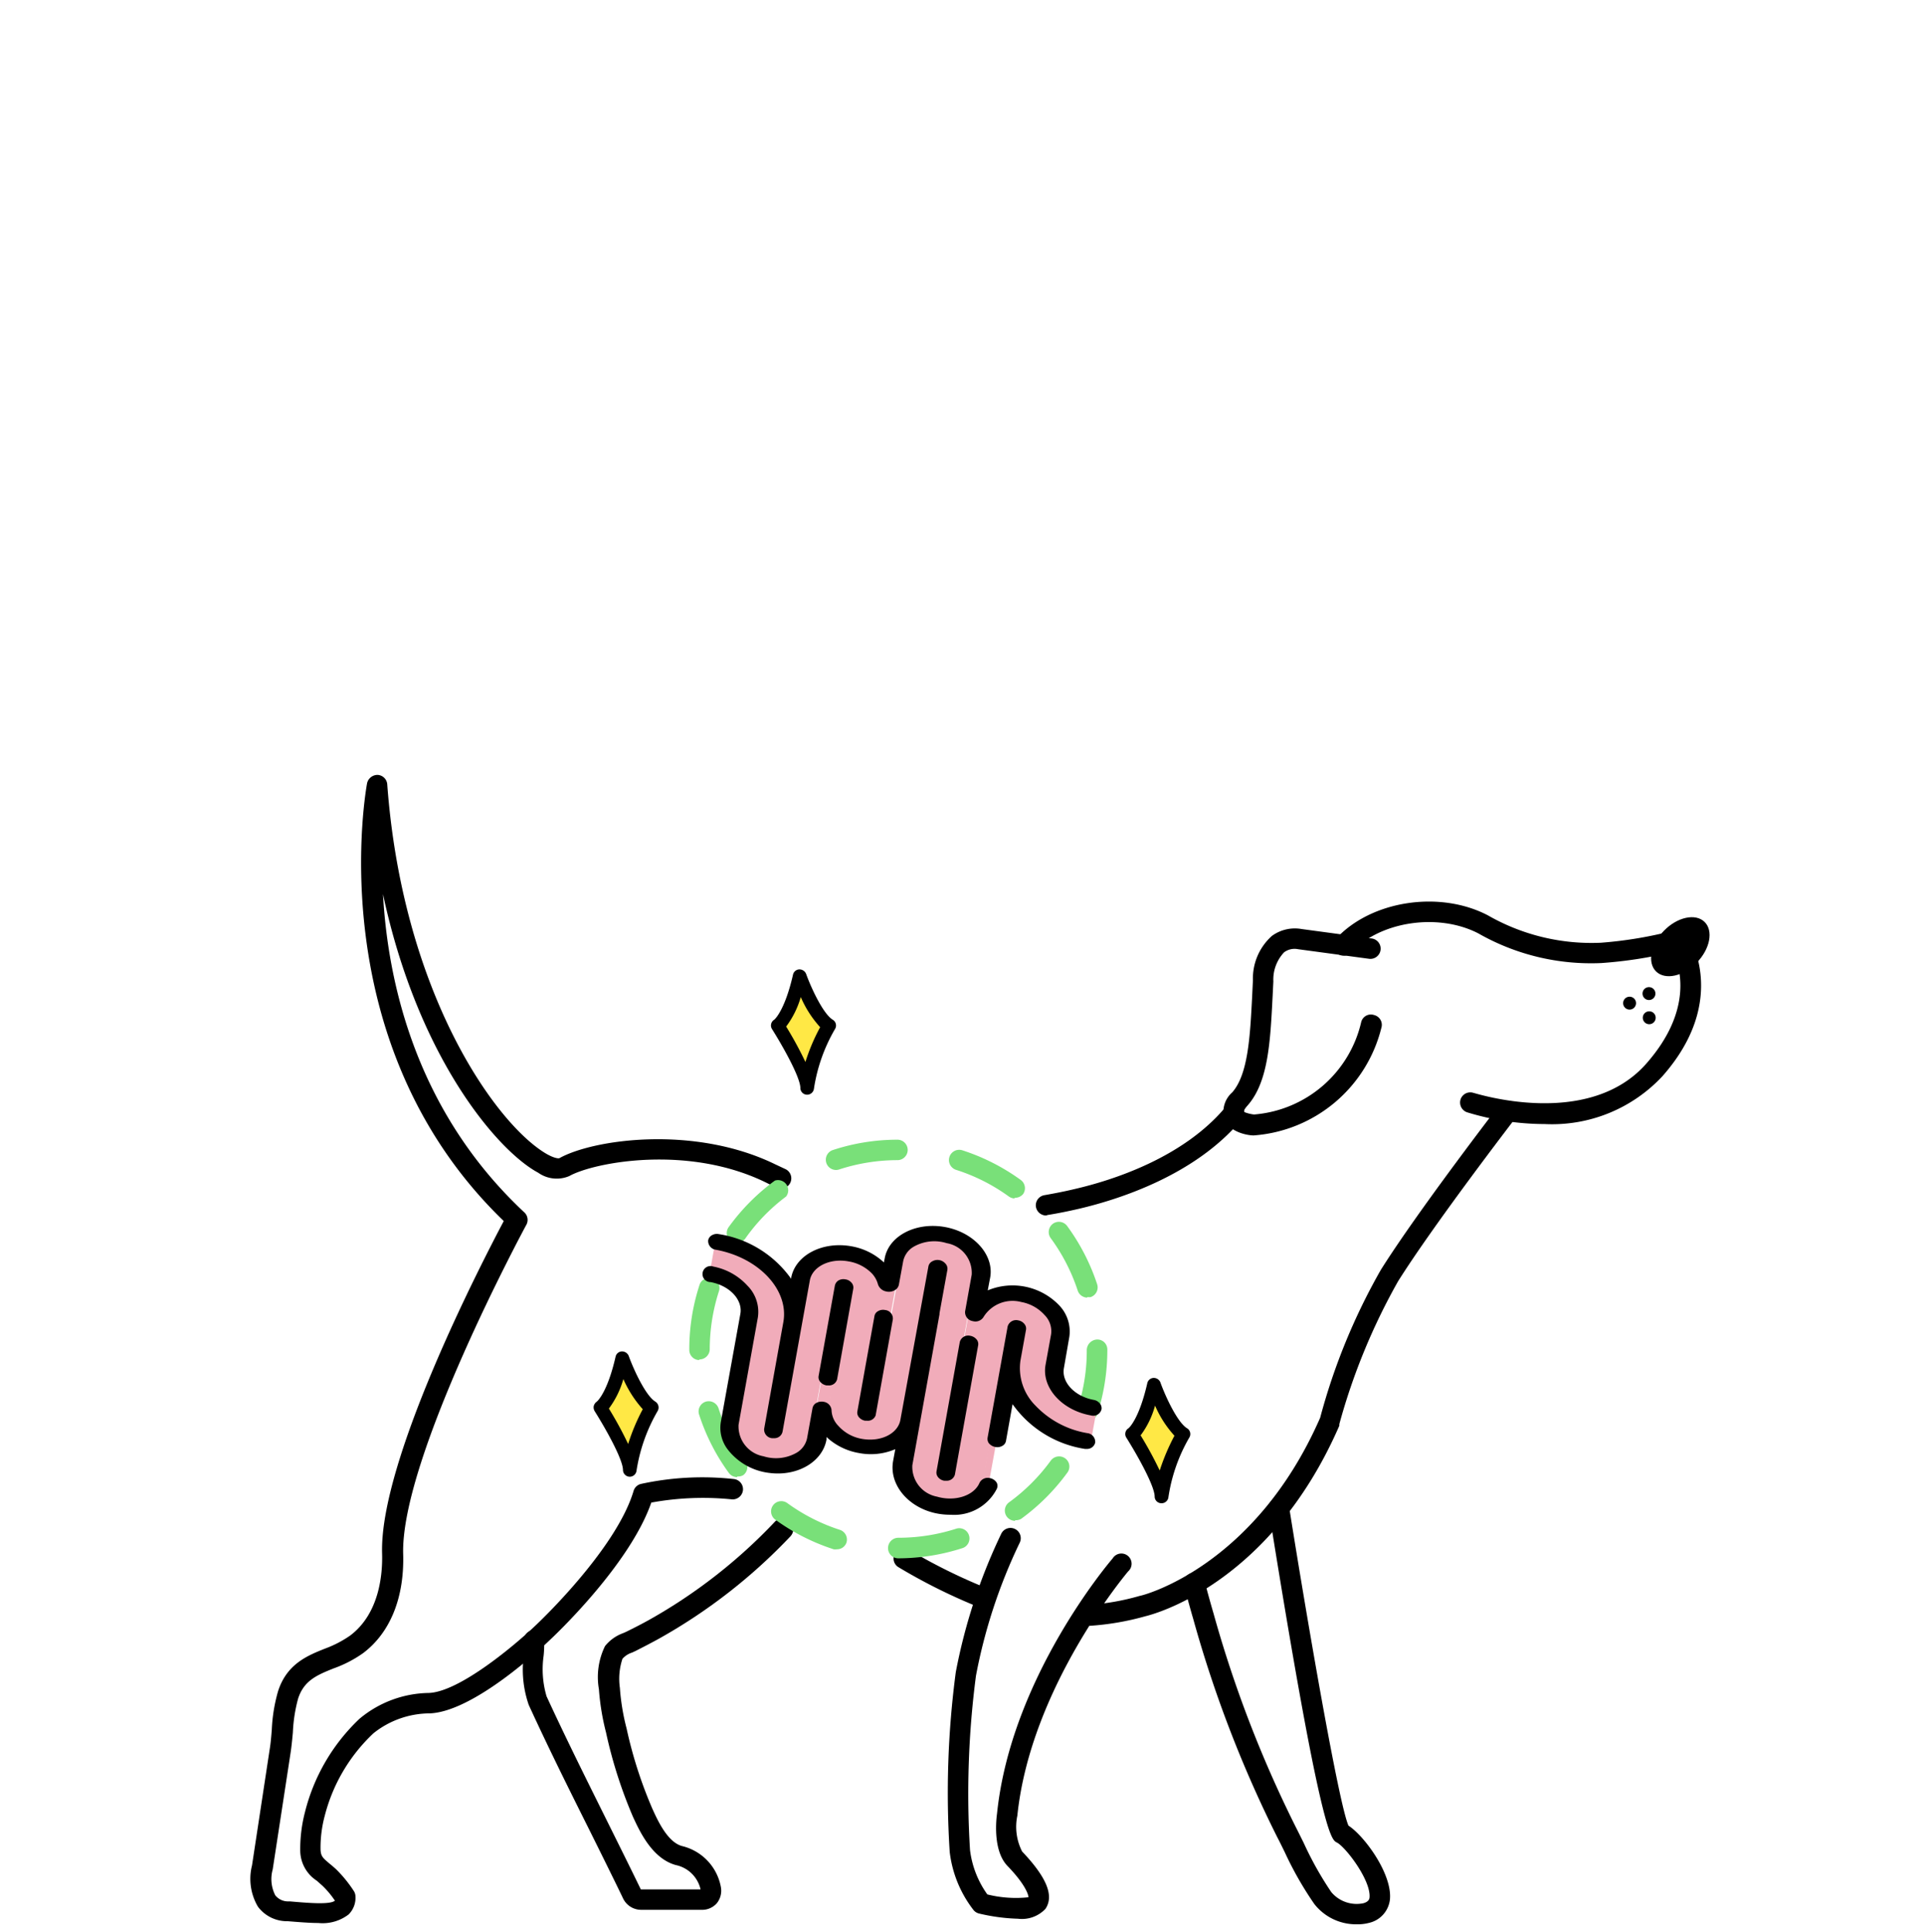
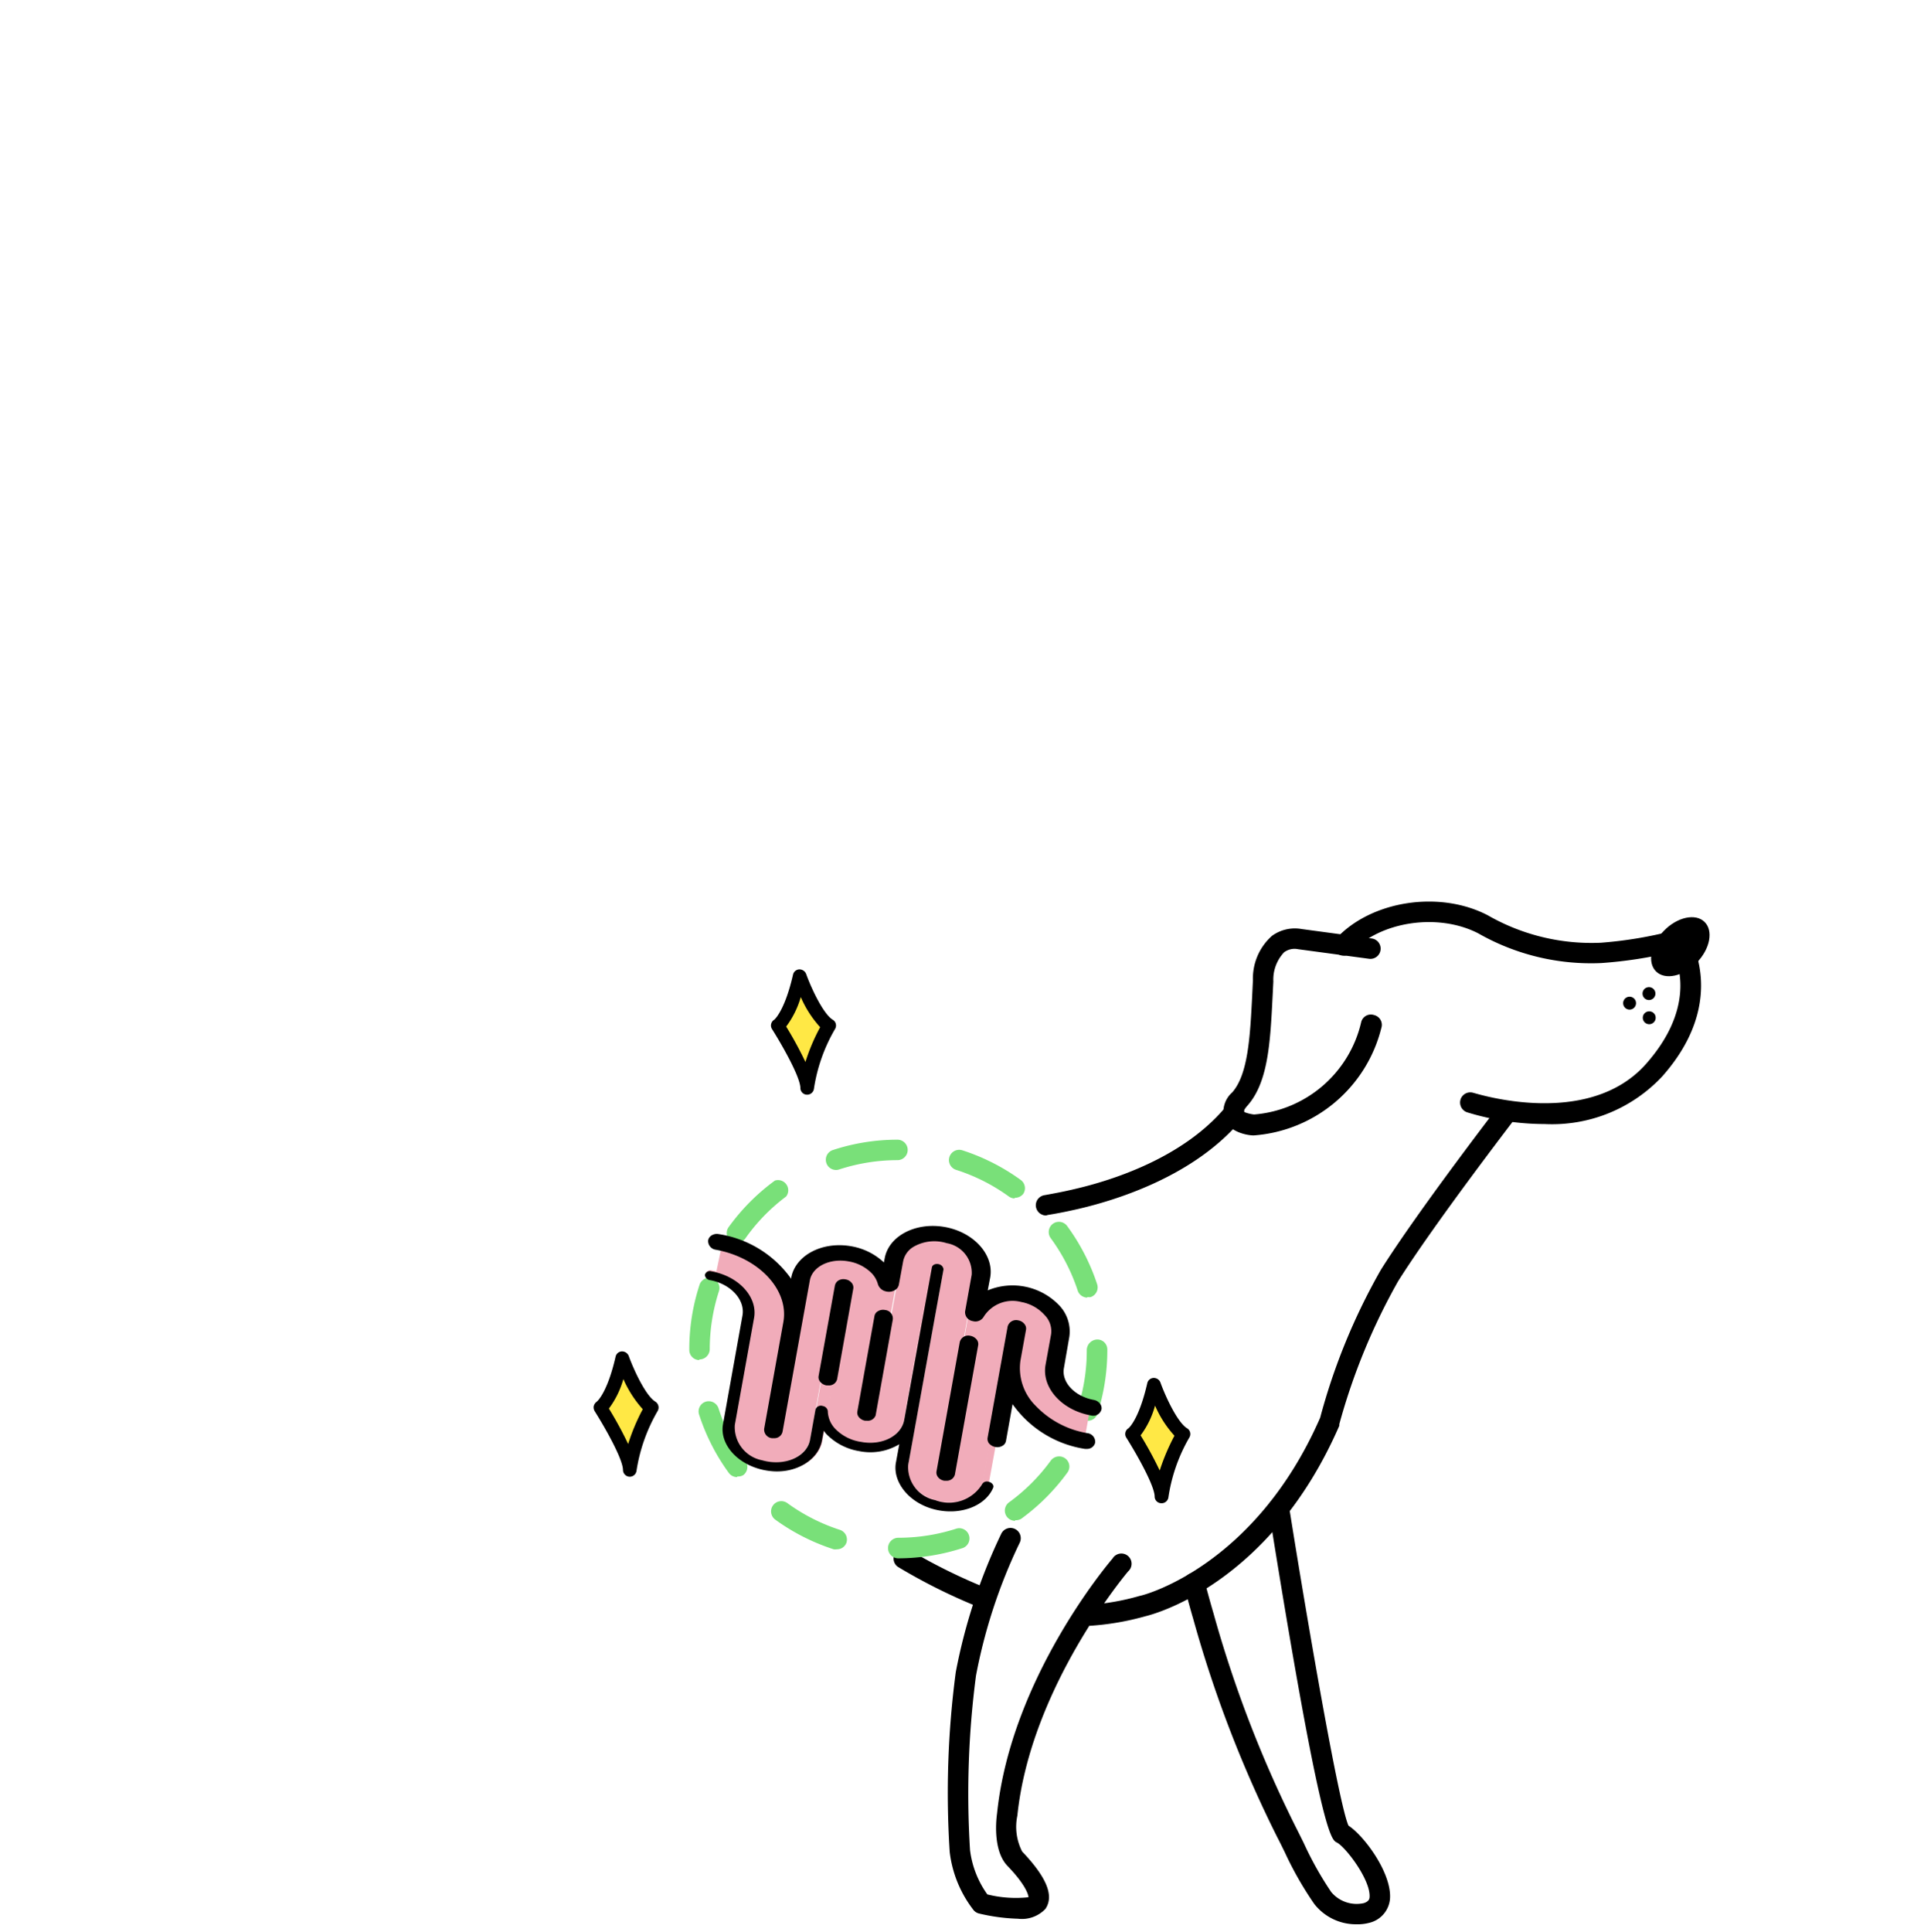
<svg xmlns="http://www.w3.org/2000/svg" viewBox="1.2 1.2 148.8 149.4" data-name="digestion 2" id="digestion_2" style="max-height: 500px" width="148.8" height="149.4">
  <defs>
    <style>.cls-1{fill:#79e079;}.cls-2{fill:#ffe845;}.cls-3{fill:#f1acba;}.cls-4{fill:none;stroke:#f1acba;stroke-linecap:round;stroke-linejoin:round;stroke-width:1.05px;}</style>
  </defs>
  <path d="M98.15,89c-.38,0-1.83-.2-2.25-1.25a2,2,0,0,1,.6-2.08c1.23-1.4,1.38-4.32,1.54-7.42L98.1,77a4.41,4.41,0,0,1,1.47-3.43,3,3,0,0,1,2.3-.53l5.42.73a.79.79,0,1,1-.21,1.57l-5.49-.74a1.35,1.35,0,0,0-1.08.24,3.07,3.07,0,0,0-.83,2.25l-.06,1.2c-.18,3.53-.34,6.58-1.93,8.39-.3.33-.31.49-.31.49a2.87,2.87,0,0,0,.81.21,9.26,9.26,0,0,0,8.28-7.13.77.77,0,0,1,1-.56.78.78,0,0,1,.56,1A11,11,0,0,1,98.15,89Z" />
  <path d="M120.66,88.12a20.65,20.65,0,0,1-6-.91.8.8,0,0,1-.5-1,.79.79,0,0,1,1-.5c.09,0,8.84,2.87,13.36-2.26,3.63-4.12,2.64-7.45,2.08-8.64a33.55,33.55,0,0,1-5.55.86,17.59,17.59,0,0,1-9.51-2.29c-3.11-1.61-7.61-.94-9.84,1.47a.79.79,0,1,1-1.16-1.08c2.72-2.93,8-3.74,11.73-1.79A16.12,16.12,0,0,0,125,74.1a31.84,31.84,0,0,0,5.86-1,.78.78,0,0,1,.85.32s3.36,5-1.94,11A11.67,11.67,0,0,1,120.66,88.12Z" />
  <ellipse transform="translate(-13.74 116.18) rotate(-45.65)" ry="1.77" rx="2.68" cy="74.41" cx="131.16" />
  <circle r="0.5" cy="78.77" cx="127.23" />
  <circle r="0.5" cy="78.03" cx="128.73" />
  <circle r="0.5" cy="79.9" cx="128.75" />
  <path d="M85.36,126.88a.79.79,0,0,1,0-1.58,18.64,18.64,0,0,0,4-.7c.13,0,8.86-2.17,13.94-13.77A48,48,0,0,1,108,99.38c2.87-4.56,9.12-12.68,9.18-12.76a.79.79,0,0,1,1.25,1c-.06.09-6.26,8.14-9.1,12.65a48.32,48.32,0,0,0-4.55,11.06.56.56,0,0,1,0,.12c-5.41,12.42-14.63,14.64-15,14.73a20.9,20.9,0,0,1-4.32.74Z" />
  <path d="M77,125.46a.72.72,0,0,1-.29-.06,44.14,44.14,0,0,1-6-3,.78.78,0,0,1-.3-1.07.8.8,0,0,1,1.08-.3,44,44,0,0,0,5.75,2.87.79.79,0,0,1-.28,1.53Z" />
-   <path d="M25.82,149.9c-.69,0-1.49-.07-2.39-.14l-.14,0a2.8,2.8,0,0,1-2.14-1.12,4.23,4.23,0,0,1-.46-3.19l1.37-9c.08-.48.12-1,.16-1.49a12.62,12.62,0,0,1,.49-3c.68-2.09,2.25-2.73,3.63-3.28a8.54,8.54,0,0,0,1.93-1c2.27-1.7,2.53-4.73,2.48-6.38-.2-7.22,7.76-22.56,9.41-25.68C25.83,81.8,29.55,62,29.59,61.76a.83.83,0,0,1,.82-.64.79.79,0,0,1,.74.74c1.16,15.69,8,25.73,12,28.37.8.53,1.22.56,1.31.53,2.62-1.47,10.45-2.58,16.71.48l.81.38a.79.79,0,0,1-.64,1.44c-.29-.12-.58-.26-.86-.4-6.08-3-13.38-1.57-15.25-.52a2.48,2.48,0,0,1-2.41-.26c-3.12-1.67-9.29-8.85-12-21.54.38,6.89,2.58,16.8,10.92,24.6a.79.79,0,0,1,.15,1c-.1.18-9.71,18-9.51,25.42.1,3.38-1,6.1-3.11,7.68a9.42,9.42,0,0,1-2.29,1.18c-1.26.51-2.26.92-2.72,2.31a11.78,11.78,0,0,0-.41,2.64c-.05.53-.1,1.07-.18,1.59l-1.38,9a2.76,2.76,0,0,0,.2,2,1.26,1.26,0,0,0,1,.47h.14c1.39.12,3.12.27,3.47-.06l0,0a7,7,0,0,0-.95-1.14l-.45-.4a2.8,2.8,0,0,1-1.28-2.36,11.29,11.29,0,0,1,.36-2.92A14.9,14.9,0,0,1,29,134.11a8.54,8.54,0,0,1,5.38-2c2.4-.1,6.76-3.8,8.24-5.22.07-.06,6.22-5.83,7.58-10.4a.78.78,0,0,1,.56-.54,22.27,22.27,0,0,1,7.19-.38.79.79,0,0,1,.71.86.8.8,0,0,1-.87.71,22.18,22.18,0,0,0-6.22.25c-1.7,4.88-7.61,10.41-7.87,10.65-.58.56-5.82,5.5-9.25,5.65a7,7,0,0,0-4.37,1.54,13.26,13.26,0,0,0-3.77,6.4,9.51,9.51,0,0,0-.32,2.5c0,.61.18.74.71,1.19.16.13.34.28.52.45a10,10,0,0,1,1.34,1.65.77.77,0,0,1,.13.42,1.8,1.8,0,0,1-.53,1.4A3.3,3.3,0,0,1,25.82,149.9Z" />
  <path d="M82.1,95.19a.8.8,0,0,1-.78-.66.79.79,0,0,1,.65-.91c.79-.14,1.57-.29,2.32-.47,3-.69,8.43-2.44,11.69-6.34a.79.79,0,1,1,1.21,1c-3.55,4.24-9.38,6.12-12.54,6.86-.78.18-1.6.35-2.42.48Z" />
  <path d="M79.93,149.57a14.8,14.8,0,0,1-3-.4.8.8,0,0,1-.43-.26,9.05,9.05,0,0,1-1.85-4.5,70.9,70.9,0,0,1,.47-13.91,43.5,43.5,0,0,1,3.52-10.71.79.79,0,0,1,1.42.71,41.42,41.42,0,0,0-3.38,10.28,70.22,70.22,0,0,0-.46,13.48,7.45,7.45,0,0,0,1.34,3.43,9.12,9.12,0,0,0,3.18.22c0-.21-.25-1-1.62-2.42-1.19-1.23-.85-3.77-.81-4.06,1.08-10.45,8.62-19.35,8.94-19.72a.79.79,0,1,1,1.2,1c-.07.09-7.54,8.9-8.57,18.89a4.19,4.19,0,0,0,.37,2.77c1.9,2,2.49,3.43,1.8,4.44A2.5,2.5,0,0,1,79.93,149.57Zm.89-1.69Z" />
-   <path d="M55.43,148.88H50.78a1.55,1.55,0,0,1-1.41-.92c-.85-1.76-1.75-3.57-2.65-5.38-1.56-3.12-3.16-6.34-4.63-9.55a8.35,8.35,0,0,1-.38-3.86c0-.4,0-.78,0-1.13a.79.79,0,1,1,1.58,0c0,.38,0,.79-.05,1.22a7.4,7.4,0,0,0,.23,3.11c1.47,3.19,3.07,6.4,4.61,9.5.9,1.81,1.8,3.62,2.68,5.43h4.62a2.48,2.48,0,0,0-1.91-1.88c-1.83-.5-2.8-2.61-3.32-3.74a35.64,35.64,0,0,1-2.08-6.51,18.74,18.74,0,0,1-.55-3.34,5.45,5.45,0,0,1,.47-3.34,3.16,3.16,0,0,1,1.39-1l.23-.1c.61-.3,1.22-.61,1.81-.94a40.88,40.88,0,0,0,9.71-7.58A.79.79,0,1,1,62.33,120a42.61,42.61,0,0,1-10.09,7.87c-.61.34-1.25.67-1.9,1l-.26.12a1.65,1.65,0,0,0-.74.48,4.89,4.89,0,0,0-.2,2.24,17.2,17.2,0,0,0,.52,3.15,33.54,33.54,0,0,0,2,6.22c.41.9,1.17,2.57,2.29,2.87a4,4,0,0,1,3,3.16,1.54,1.54,0,0,1-.32,1.27A1.51,1.51,0,0,1,55.43,148.88Zm-4.61-1.55Z" />
  <path d="M106.11,150a4.09,4.09,0,0,1-3.27-1.58,26.82,26.82,0,0,1-2.28-4c-.19-.39-.38-.78-.58-1.16a93.44,93.44,0,0,1-6.49-16.85c-.25-.85-.48-1.71-.71-2.57a.8.8,0,0,1,.57-1,.78.78,0,0,1,1,.57c.22.85.45,1.69.7,2.54a92,92,0,0,0,6.38,16.56c.2.39.39.78.59,1.18a26.24,26.24,0,0,0,2.14,3.82,2.56,2.56,0,0,0,2.49.86c.44-.13.46-.36.47-.46.1-1.34-1.87-3.91-2.54-4.24-.43-.22-1.25-.63-5.26-25.75a.8.8,0,0,1,.66-.9.79.79,0,0,1,.91.65c1.39,8.75,3.84,23,4.6,24.7,1.23.8,3.36,3.7,3.21,5.66a2.09,2.09,0,0,1-1.62,1.86A3.48,3.48,0,0,1,106.11,150Z" />
  <path d="M70.67,121.7a.79.79,0,0,1-.79-.79.8.8,0,0,1,.79-.8,14.62,14.62,0,0,0,4.51-.71.79.79,0,0,1,.49,1.5,16.25,16.25,0,0,1-5,.8ZM65.91,121a.67.67,0,0,1-.24,0,16.13,16.13,0,0,1-4.51-2.29.79.79,0,1,1,.93-1.28,14.48,14.48,0,0,0,4.07,2.07.79.79,0,0,1,.5,1A.77.77,0,0,1,65.91,121Zm13.8-2.2a.79.79,0,0,1-.47-1.43,14.56,14.56,0,0,0,3.23-3.23.8.8,0,0,1,1.11-.17.78.78,0,0,1,.17,1.1,16.21,16.21,0,0,1-3.58,3.58A.79.79,0,0,1,79.71,118.75Zm-21.5-3.38a.8.8,0,0,1-.64-.32,16,16,0,0,1-2.3-4.51.79.79,0,0,1,.5-1,.8.8,0,0,1,1,.51,14.19,14.19,0,0,0,2.08,4.06.8.8,0,0,1-.17,1.11A.82.82,0,0,1,58.21,115.37Zm27.09-4.31a.73.73,0,0,1-.25,0,.8.8,0,0,1-.51-1,14.32,14.32,0,0,0,.71-4.51.83.83,0,0,1,.8-.82.77.77,0,0,1,.79.76v.06a16.24,16.24,0,0,1-.79,5A.79.79,0,0,1,85.3,111.06Zm-30-4.74a.78.78,0,0,1-.79-.78v0a16,16,0,0,1,.78-5,.79.79,0,1,1,1.5.49,14.72,14.72,0,0,0-.7,4.48A.8.8,0,0,1,55.26,106.32Zm30-4.83a.79.79,0,0,1-.75-.54,14.48,14.48,0,0,0-2.09-4.06.8.8,0,0,1,.17-1.11.79.79,0,0,1,1.1.17,16.16,16.16,0,0,1,2.32,4.5.79.79,0,0,1-.5,1A.77.77,0,0,1,85.28,101.49Zm-27.1-4.21a.75.75,0,0,1-.47-.15.78.78,0,0,1-.17-1.1,16.21,16.21,0,0,1,3.57-3.59A.79.79,0,0,1,62,93.72,14.35,14.35,0,0,0,58.82,97,.8.8,0,0,1,58.18,97.28Zm21.48-3.46a.79.79,0,0,1-.46-.15,14.38,14.38,0,0,0-4.08-2.06.79.79,0,1,1,.49-1.51,16.13,16.13,0,0,1,4.51,2.29.79.79,0,0,1,.18,1.1A.82.82,0,0,1,79.66,93.82ZM65.85,91.67a.79.79,0,0,1-.24-1.54,15.94,15.94,0,0,1,5-.8h0a.79.79,0,1,1,0,1.58,14.63,14.63,0,0,0-4.51.72A.73.73,0,0,1,65.85,91.67Z" class="cls-1" />
  <g id="stars">
    <path d="M91,116.91a13.6,13.6,0,0,1,1.71-4.82c-1.17-.72-2.29-3.82-2.29-3.82-.73,3.23-1.68,3.82-1.68,3.82S91,115.62,91,116.91" class="cls-2" />
    <path d="M91,117.44h0a.52.52,0,0,1-.5-.51c0-.83-1.36-3.24-2.19-4.56a.52.52,0,0,1-.07-.4.51.51,0,0,1,.24-.33h0s.8-.64,1.45-3.48a.52.52,0,0,1,.48-.41.55.55,0,0,1,.53.34c.41,1.14,1.33,3.1,2.06,3.55a.52.52,0,0,1,.18.72A13,13,0,0,0,91.56,117,.53.53,0,0,1,91,117.44Zm-1.6-5.27a28.79,28.79,0,0,1,1.49,2.74,16.65,16.65,0,0,1,1.14-2.69,8.4,8.4,0,0,1-1.5-2.33A6.8,6.8,0,0,1,89.43,112.17Z" />
    <path d="M63.6,85.32a13.6,13.6,0,0,1,1.71-4.82C64.14,79.78,63,76.68,63,76.68c-.73,3.23-1.69,3.82-1.69,3.82S63.56,84,63.6,85.32" class="cls-2" />
    <path d="M63.6,85.85h0a.52.52,0,0,1-.5-.51c0-.83-1.36-3.24-2.19-4.56a.52.52,0,0,1,.17-.73h0s.8-.64,1.45-3.48a.52.52,0,0,1,.48-.41.56.56,0,0,1,.53.34c.41,1.14,1.33,3.1,2.06,3.55a.52.52,0,0,1,.18.72,13,13,0,0,0-1.63,4.61A.53.53,0,0,1,63.6,85.85ZM62,80.58a28.79,28.79,0,0,1,1.49,2.74,15,15,0,0,1,1.14-2.69,8.4,8.4,0,0,1-1.5-2.33A7,7,0,0,1,62,80.58Z" />
    <path d="M49.89,114.86a13.78,13.78,0,0,1,1.7-4.83c-1.16-.71-2.29-3.81-2.29-3.81-.73,3.23-1.68,3.81-1.68,3.81s2.22,3.54,2.27,4.83" class="cls-2" />
    <path d="M49.89,115.39h0a.53.53,0,0,1-.51-.51c0-.84-1.36-3.24-2.19-4.56a.57.57,0,0,1-.07-.4.6.6,0,0,1,.24-.34h0s.8-.63,1.45-3.48a.52.52,0,0,1,.48-.4.56.56,0,0,1,.53.34c.41,1.13,1.33,3.1,2.06,3.54a.54.54,0,0,1,.18.73,13.15,13.15,0,0,0-1.63,4.6A.53.53,0,0,1,49.89,115.39Zm-1.6-5.27a28.79,28.79,0,0,1,1.49,2.74,15.56,15.56,0,0,1,1.13-2.69,8.71,8.71,0,0,1-1.5-2.33A7,7,0,0,1,48.29,110.12Z" />
  </g>
  <path d="M85.11,112.25l.17,0a.36.36,0,1,1-.12.68c-2.71-.49-5.07-3.33-6-5.24l-.82,4.55s0,0,0,0l-.62,3.4c-.28,1.61-1.81,2.68-3.91,2.3s-3.58-2-3.29-3.6l.28-1.57a4.34,4.34,0,0,1-3.11.53A4.55,4.55,0,0,1,65.14,112c-.07-.07-.12-.16-.18-.23l-.15.84c-.29,1.61-2.24,2.6-4.35,2.22s-3.58-2-3.29-3.59l1.51-8.37c.22-1.22-.91-2.46-2.52-2.75a.41.41,0,0,1-.39-.42.4.4,0,0,1,.51-.26,2.33,2.33,0,0,1,.36.08c1.91.48,3.21,2,2.94,3.52l-1.51,8.36c-.22,1.22.91,2.46,2.52,2.75s3.1-.47,3.32-1.7l.48-2.67v0l.41-2.26h0l.6-3.38s0,0,0,0l.62-3.4a.4.4,0,0,1,.51-.26.41.41,0,0,1,.39.42l-1.51,8.36s0,0,0,0l-.13.73a2,2,0,0,0,.57,1.69,3.52,3.52,0,0,0,2,1c1.61.29,3.1-.47,3.32-1.7L72,106l1.24-6.85c0-.19.26-.3.51-.26a.43.43,0,0,1,.39.43l-.62,3.4s0,0,0,0L72,111.14h0l-.61,3.4c-.22,1.23.91,2.46,2.51,2.75s3.1-.47,3.32-1.7l1.51-8.36h0l.61-3.41a.42.42,0,0,1,.52-.26c.24,0,.42.23.38.42l-.42,2.38C79.39,109,81.73,111.57,85.11,112.25Z" class="cls-3" />
  <path d="M77.25,115.6c-.22,1.23-1.71,2-3.32,1.7s-2.73-1.52-2.51-2.75l.61-3.4h0l1.51-8.37s0,0,0,0l.62-3.4a.43.43,0,0,0-.39-.43c-.25,0-.48.07-.51.26L72,106,71.13,111c-.22,1.23-1.71,2-3.32,1.7a3.52,3.52,0,0,1-2-1,2,2,0,0,1-.57-1.69l.13-.73s0,0,0,0l1.51-8.36a.41.41,0,0,0-.39-.42.4.4,0,0,0-.51.26l-.62,3.4s0,0,0,0l-.6,3.38h0l-.41,2.26v0l-.48,2.67c-.22,1.23-1.72,2-3.32,1.7s-2.74-1.53-2.52-2.75l1.51-8.36c.27-1.52-1-3-2.94-3.52L57,97.64c3.28.74,5.53,3.3,5.07,5.85l-1.49,8.22a.43.43,0,0,0,.39.43c.25,0,.48-.07.51-.26l2.1-11.65c.23-1.22,1.72-2,3.32-1.69a3.48,3.48,0,0,1,2,1,2,2,0,0,1,.58,1.7l-1,5.68v0l-.61,3.41c0,.19.14.38.39.42a.41.41,0,0,0,.51-.26l1.23-6.83.28-1.54.13-.71s0,0,0,0l.48-2.68c.22-1.22,1.71-2,3.32-1.69s2.74,1.52,2.52,2.75L76,103.21l-.89,5-.62,3.42v0l-.61,3.4c0,.19.14.38.39.42a.41.41,0,0,0,.51-.26l2.13-11.78h0c.24-1.22,1.72-2,3.32-1.69a3.49,3.49,0,0,1,1.94,1,2,2,0,0,1,.58,1.72l-.41,2.26s0,0,0,.07l0,0c-.28,1.56,1.12,3.13,3.13,3.56l-.34,1.88c-3.38-.68-5.72-3.29-5.25-5.89l.42-2.38c0-.19-.14-.38-.38-.42a.42.42,0,0,0-.52.26l-.61,3.41h0Z" class="cls-3" />
  <path d="M57,97.64l-.36-.07a.36.36,0,1,1,.13-.69,7.88,7.88,0,0,1,5.77,4l.14-.78c.3-1.61,2.25-2.6,4.35-2.22a4.55,4.55,0,0,1,2.54,1.34c.07.08.12.17.19.24l.15-.85c.29-1.6,2.24-2.6,4.34-2.22s3.59,2,3.3,3.6l-.29,1.57a4.45,4.45,0,0,1,3.11-.53,4.51,4.51,0,0,1,2.55,1.34,2.65,2.65,0,0,1,.75,2.26l-.41,2.25s0,0,0,.05,0,0,0,.07c-.22,1.22.91,2.46,2.52,2.75a.41.41,0,0,1,.39.42.4.4,0,0,1-.51.26l-.17,0c-2-.43-3.41-2-3.13-3.56l0,0s0-.05,0-.07l.41-2.26a2,2,0,0,0-.58-1.72,3.49,3.49,0,0,0-1.94-1c-1.6-.28-3.08.47-3.32,1.69h0l-2.13,11.78a.41.41,0,0,1-.51.26c-.25,0-.43-.23-.39-.42l.61-3.4v0l.62-3.42.89-5,.62-3.41c.22-1.23-.91-2.46-2.52-2.75s-3.1.47-3.32,1.69l-.48,2.68s0,0,0,0l-.13.71-.28,1.54-1.23,6.83a.41.41,0,0,1-.51.26c-.25,0-.43-.23-.39-.42l.61-3.41v0l1-5.68a2,2,0,0,0-.58-1.7,3.48,3.48,0,0,0-2-1c-1.6-.29-3.09.47-3.32,1.69l-2.1,11.65c0,.19-.26.3-.51.26a.43.43,0,0,1-.39-.43l1.49-8.22C62.51,100.94,60.26,98.38,57,97.64Z" class="cls-3" />
-   <polyline points="85.52 110.02 85.45 110.37 85.11 112.25 85.05 112.59" class="cls-4" />
-   <polyline points="57.05 97.26 56.98 97.64 56.64 99.53 56.59 99.78" class="cls-4" />
  <path d="M65.18,108.06a.41.41,0,0,0,.5-.26l1.25-7c0-.19-.13-.38-.38-.42a.42.42,0,0,0-.52.26l-.61,3.4s0,0,0,0l-.61,3.38h0l0,.14a.42.42,0,0,0,.4.43Z" />
  <path d="M65.28,108.33h-.15a.8.8,0,0,1-.52-.31.54.54,0,0,1-.1-.42l1.26-7a.62.62,0,0,1,.32-.41.78.78,0,0,1,.5-.06.74.74,0,0,1,.45.24.56.56,0,0,1,.15.49l-1.25,7A.64.64,0,0,1,65.28,108.33Zm-.23-.74,0,.09a.26.26,0,0,0,.18.12h0c.11,0,.19,0,.19,0l1.26-7a.26.26,0,0,0-.18-.11.25.25,0,0,0-.17,0Z" />
  <path d="M73.52,117.93c2,.48,3.91-.3,4.49-1.69.08-.2-.11-.42-.39-.47h0a.42.42,0,0,0-.47.21,3,3,0,0,1-3.63,1.22,2.6,2.6,0,0,1-2.08-2.73l.6-3.32h0l1.51-8.37v0l.62-3.41c0-.18-.14-.37-.39-.42s-.48.07-.51.26L71.13,111c-.22,1.23-1.71,2-3.32,1.7a3.49,3.49,0,0,1-2-1,2.06,2.06,0,0,1-.59-1.4.47.47,0,0,0-.39-.38.44.44,0,0,0-.56.27l-.42,2.33c-.23,1.32-1.95,2.1-3.7,1.6a2.61,2.61,0,0,1-2.12-2.73l1.49-8.28c.29-1.61-1.18-3.22-3.29-3.6a.4.4,0,0,0-.51.26c0,.19.14.38.39.42,1.61.29,2.74,1.53,2.51,2.75l-1.5,8.37c-.31,1.67,1.31,3.35,3.56,3.63,2,.27,3.81-.81,4.09-2.36l.14-.75a2.15,2.15,0,0,0,.18.24,4.55,4.55,0,0,0,2.55,1.34,4.34,4.34,0,0,0,3.11-.53l-.27,1.47C70.25,115.83,71.53,117.45,73.52,117.93Z" />
-   <path d="M74.71,118.33a5.38,5.38,0,0,1-1.25-.14h0c-2.1-.5-3.5-2.24-3.19-4l.17-.93a4.8,4.8,0,0,1-2.8.3,4.89,4.89,0,0,1-2.52-1.24l0,.2c-.31,1.72-2.24,2.85-4.39,2.58a4.77,4.77,0,0,1-3.22-1.78,2.75,2.75,0,0,1-.56-2.17l1.51-8.36c.19-1.09-.84-2.18-2.31-2.45a.62.62,0,1,1,.22-1.2A4.79,4.79,0,0,1,59,100.61a2.87,2.87,0,0,1,.81,2.48l-1.49,8.28a2.35,2.35,0,0,0,1.93,2.44,3.22,3.22,0,0,0,2.55-.27,1.7,1.7,0,0,0,.82-1.13l.42-2.33a.59.59,0,0,1,.25-.37.85.85,0,0,1,.63-.11.71.71,0,0,1,.59.64,1.82,1.82,0,0,0,.53,1.22,3.15,3.15,0,0,0,1.8,1c1.48.27,2.82-.4,3-1.49L73,99.14a.56.56,0,0,1,.31-.41.81.81,0,0,1,1,.17.58.58,0,0,1,.16.49l-.61,3.36v0l0,.08-2.1,11.67a2.34,2.34,0,0,0,1.9,2.43c1.4.41,2.88-.07,3.3-1.08a.71.71,0,0,1,.76-.36.8.8,0,0,1,.57.37.56.56,0,0,1,0,.47A3.7,3.7,0,0,1,74.71,118.33Zm-1.13-.66c1.81.44,3.65-.24,4.18-1.53,0,0-.06-.09-.18-.11a.2.2,0,0,0-.2,0c-.54,1.26-2.27,1.87-3.94,1.37a2.84,2.84,0,0,1-2.27-3L73.9,99.3a.25.25,0,0,0-.18-.12.25.25,0,0,0-.17,0L71.39,111c-.25,1.36-1.87,2.22-3.63,1.91a3.8,3.8,0,0,1-2.09-1.11,2.4,2.4,0,0,1-.67-1.57s-.06-.11-.18-.13a.33.33,0,0,0-.21,0l-.45,2.36A2.2,2.2,0,0,1,63.1,114a3.78,3.78,0,0,1-3,.33,2.87,2.87,0,0,1-2.31-3L59.31,103a2.34,2.34,0,0,0-.68-2,4.21,4.21,0,0,0-2.4-1.26c-.12,0-.2,0-.2.05s0,.09.17.11c1.76.32,3,1.69,2.73,3.06l-1.5,8.36a2.27,2.27,0,0,0,.46,1.77,4.22,4.22,0,0,0,2.87,1.56c1.87.25,3.54-.7,3.8-2.15l.24-1.32.44.56.09.12a4.27,4.27,0,0,0,2.4,1.26,4.2,4.2,0,0,0,2.93-.49l.5-.32-.37,2c-.26,1.44,1,2.91,2.79,3.34Z" />
  <path d="M78.73,112.58l.65-3.57a7.9,7.9,0,0,0,5.77,4,.42.42,0,0,0,.52-.26.43.43,0,0,0-.39-.43c-3.47-.62-5.9-3.28-5.43-5.92l.43-2.38c0-.19-.14-.38-.39-.42a.41.41,0,0,0-.51.26l-.61,3.41h0l-.93,5.18c0,.18.13.37.38.41h0A.4.4,0,0,0,78.73,112.58Z" />
  <path d="M85.26,113.24h-.15a8.44,8.44,0,0,1-5.6-3.46L79,112.63a.54.54,0,0,1-.24.35.77.77,0,0,1-.58.11.83.83,0,0,1-.51-.3.58.58,0,0,1-.09-.42l1.55-8.6a.68.68,0,0,1,.82-.47.77.77,0,0,1,.5.31.54.54,0,0,1,.1.42l-.43,2.38a4.1,4.1,0,0,0,1.17,3.49,7.17,7.17,0,0,0,4,2.12.68.68,0,0,1,.61.74A.64.64,0,0,1,85.26,113.24Zm-6-5.08.35.73a7.66,7.66,0,0,0,5.59,3.82c.13,0,.2,0,.21,0s-.06-.09-.18-.12a7.75,7.75,0,0,1-4.34-2.28,4.65,4.65,0,0,1-1.3-4l.43-2.37a.22.22,0,0,0-.17-.12c-.13,0-.21,0-.21.05l-1.55,8.59a.2.2,0,0,0,.17.11.26.26,0,0,0,.19,0l0,0Z" />
  <path d="M74.79,115.16l1.8-10c0-.2-.15-.38-.41-.42h0a.41.41,0,0,0-.48.27l-1.19,6.59h0L73.89,115c0,.19.14.38.38.42A.42.42,0,0,0,74.79,115.16Z" />
  <path d="M74.38,115.7l-.15,0a.76.76,0,0,1-.5-.3.56.56,0,0,1-.1-.43l1.8-10a.67.67,0,0,1,.79-.48.82.82,0,0,1,.53.31.56.56,0,0,1,.1.43l-1.8,10A.65.65,0,0,1,74.38,115.7Zm.39-4.13v.06l-.61,3.42a.21.21,0,0,0,.17.11.23.23,0,0,0,.21,0l1.8-10a.24.24,0,0,0-.19-.11c-.11,0-.19,0-.19,0Z" />
  <path d="M68.67,110.53,70,103.11a.39.39,0,0,0-.37-.42h0c-.25,0-.48.06-.51.25l-.72,4v0l-.61,3.41c0,.19.13.38.38.42A.43.43,0,0,0,68.67,110.53Z" />
  <path d="M68.26,111.06h-.15a.79.79,0,0,1-.45-.24.54.54,0,0,1-.15-.49l.6-3.36h0v0l.72-4a.53.53,0,0,1,.24-.36.77.77,0,0,1,.58-.11.66.66,0,0,1,.6.73l-1.33,7.42-.26,0,.26,0A.64.64,0,0,1,68.26,111.06Zm.39-4.12v0L68,110.41a.27.27,0,0,0,.18.12.23.23,0,0,0,.21,0l1.33-7.42s0-.09-.16-.11a.28.28,0,0,0-.2,0Z" />
  <path d="M61.46,111.88l2.1-11.65c.23-1.22,1.72-2,3.32-1.69a3.48,3.48,0,0,1,2,1,2.21,2.21,0,0,1,.52.94.56.56,0,0,0,.43.36h0a.52.52,0,0,0,.67-.31l.33-1.81c.24-1.32,2-2.1,3.7-1.6a2.6,2.6,0,0,1,2.12,2.74l-.51,2.83c0,.2.14.39.39.45h0a.49.49,0,0,0,.55-.21,2.89,2.89,0,0,1,3.18-1.27,3.43,3.43,0,0,1,1.94,1,2,2,0,0,1,.58,1.72l-.41,2.26v.07l0,0c-.29,1.6,1.19,3.21,3.3,3.59a.36.36,0,1,0,.12-.68c-1.61-.29-2.74-1.53-2.52-2.75,0,0,0,0,0-.07s0,0,0-.05l.41-2.25a2.65,2.65,0,0,0-.75-2.26A4.51,4.51,0,0,0,80.35,101a4.45,4.45,0,0,0-3.11.53l.29-1.57c.29-1.61-1.19-3.22-3.3-3.6s-4,.62-4.34,2.22l-.16.85c-.06-.08-.11-.16-.18-.24A4.57,4.57,0,0,0,67,97.85c-2.09-.38-4,.61-4.34,2.22l-.14.78a7.88,7.88,0,0,0-5.78-4,.42.42,0,0,0-.51.26.43.43,0,0,0,.39.43c3.47.62,5.9,3.28,5.42,5.92l-1.48,8.22a.43.43,0,0,0,.39.43A.42.42,0,0,0,61.46,111.88Z" />
  <path d="M61.06,112.41H60.9a.67.67,0,0,1-.6-.73l1.48-8.23c.46-2.49-1.88-5-5.21-5.61a.68.68,0,0,1-.6-.73.57.57,0,0,1,.32-.41.76.76,0,0,1,.5-.07,8.44,8.44,0,0,1,5.6,3.46V100c.33-1.74,2.41-2.83,4.65-2.43a4.9,4.9,0,0,1,2.52,1.25l.06-.31c.31-1.74,2.4-2.83,4.65-2.43s3.82,2.16,3.51,3.9l-.19,1a5,5,0,0,1,5.49,1.12,2.92,2.92,0,0,1,.82,2.48L83.48,107c-.19,1.09.84,2.18,2.31,2.45a.77.77,0,0,1,.5.31.57.57,0,0,1,.1.42.66.66,0,0,1-.82.47c-2.25-.4-3.82-2.15-3.51-3.9l.43-2.37a1.77,1.77,0,0,0-.51-1.5,3.18,3.18,0,0,0-1.8-1,2.64,2.64,0,0,0-2.89,1.12.74.74,0,0,1-.85.36.7.7,0,0,1-.6-.75l.51-2.84a2.33,2.33,0,0,0-1.93-2.44,3.22,3.22,0,0,0-2.55.27,1.7,1.7,0,0,0-.82,1.13l-.33,1.8a.62.62,0,0,1-.29.42.9.9,0,0,1-.71.11.82.82,0,0,1-.62-.55,2,2,0,0,0-.46-.83,3.27,3.27,0,0,0-1.81-.94c-1.45-.27-2.81.4-3,1.48l-2.1,11.64A.64.64,0,0,1,61.06,112.41ZM56.64,97.13a.2.2,0,0,0-.11,0s0,.13.14.15c3.61.65,6.14,3.44,5.63,6.23l-1.48,8.22s0,.1.18.12.2,0,.2,0l.26,0-.26,0,2.1-11.65c.26-1.36,1.89-2.21,3.63-1.9A3.76,3.76,0,0,1,69,99.38a2.51,2.51,0,0,1,.59,1.05.29.29,0,0,0,.23.17.42.42,0,0,0,.31,0,.09.09,0,0,0,0-.07l.33-1.8a2.23,2.23,0,0,1,1.06-1.49,3.8,3.8,0,0,1,3-.33,2.87,2.87,0,0,1,2.3,3l-.51,2.84s0,.11.19.14.24,0,.26-.07a3.18,3.18,0,0,1,3.46-1.41,3.79,3.79,0,0,1,2.1,1.11,2.3,2.3,0,0,1,.64,2l-.41,2.25s0,0,0,0l0,.1c-.27,1.45,1.11,2.93,3.07,3.28.12,0,.21,0,.21,0a.22.22,0,0,0-.18-.12c-1.75-.32-3-1.69-2.73-3.06,0,0,0,0,0,0l0-.11.41-2.24a2.39,2.39,0,0,0-.69-2,4.21,4.21,0,0,0-2.4-1.26,4.13,4.13,0,0,0-2.92.5l-.5.32.39-2.17c.26-1.46-1.12-2.94-3.09-3.29s-3.77.55-4,2l-.26,1.43-.44-.57-.1-.13A4.26,4.26,0,0,0,67,98.11c-2-.36-3.77.55-4,2l-.28,1.58-.36-.73a7.66,7.66,0,0,0-5.58-3.82Z" />
</svg>